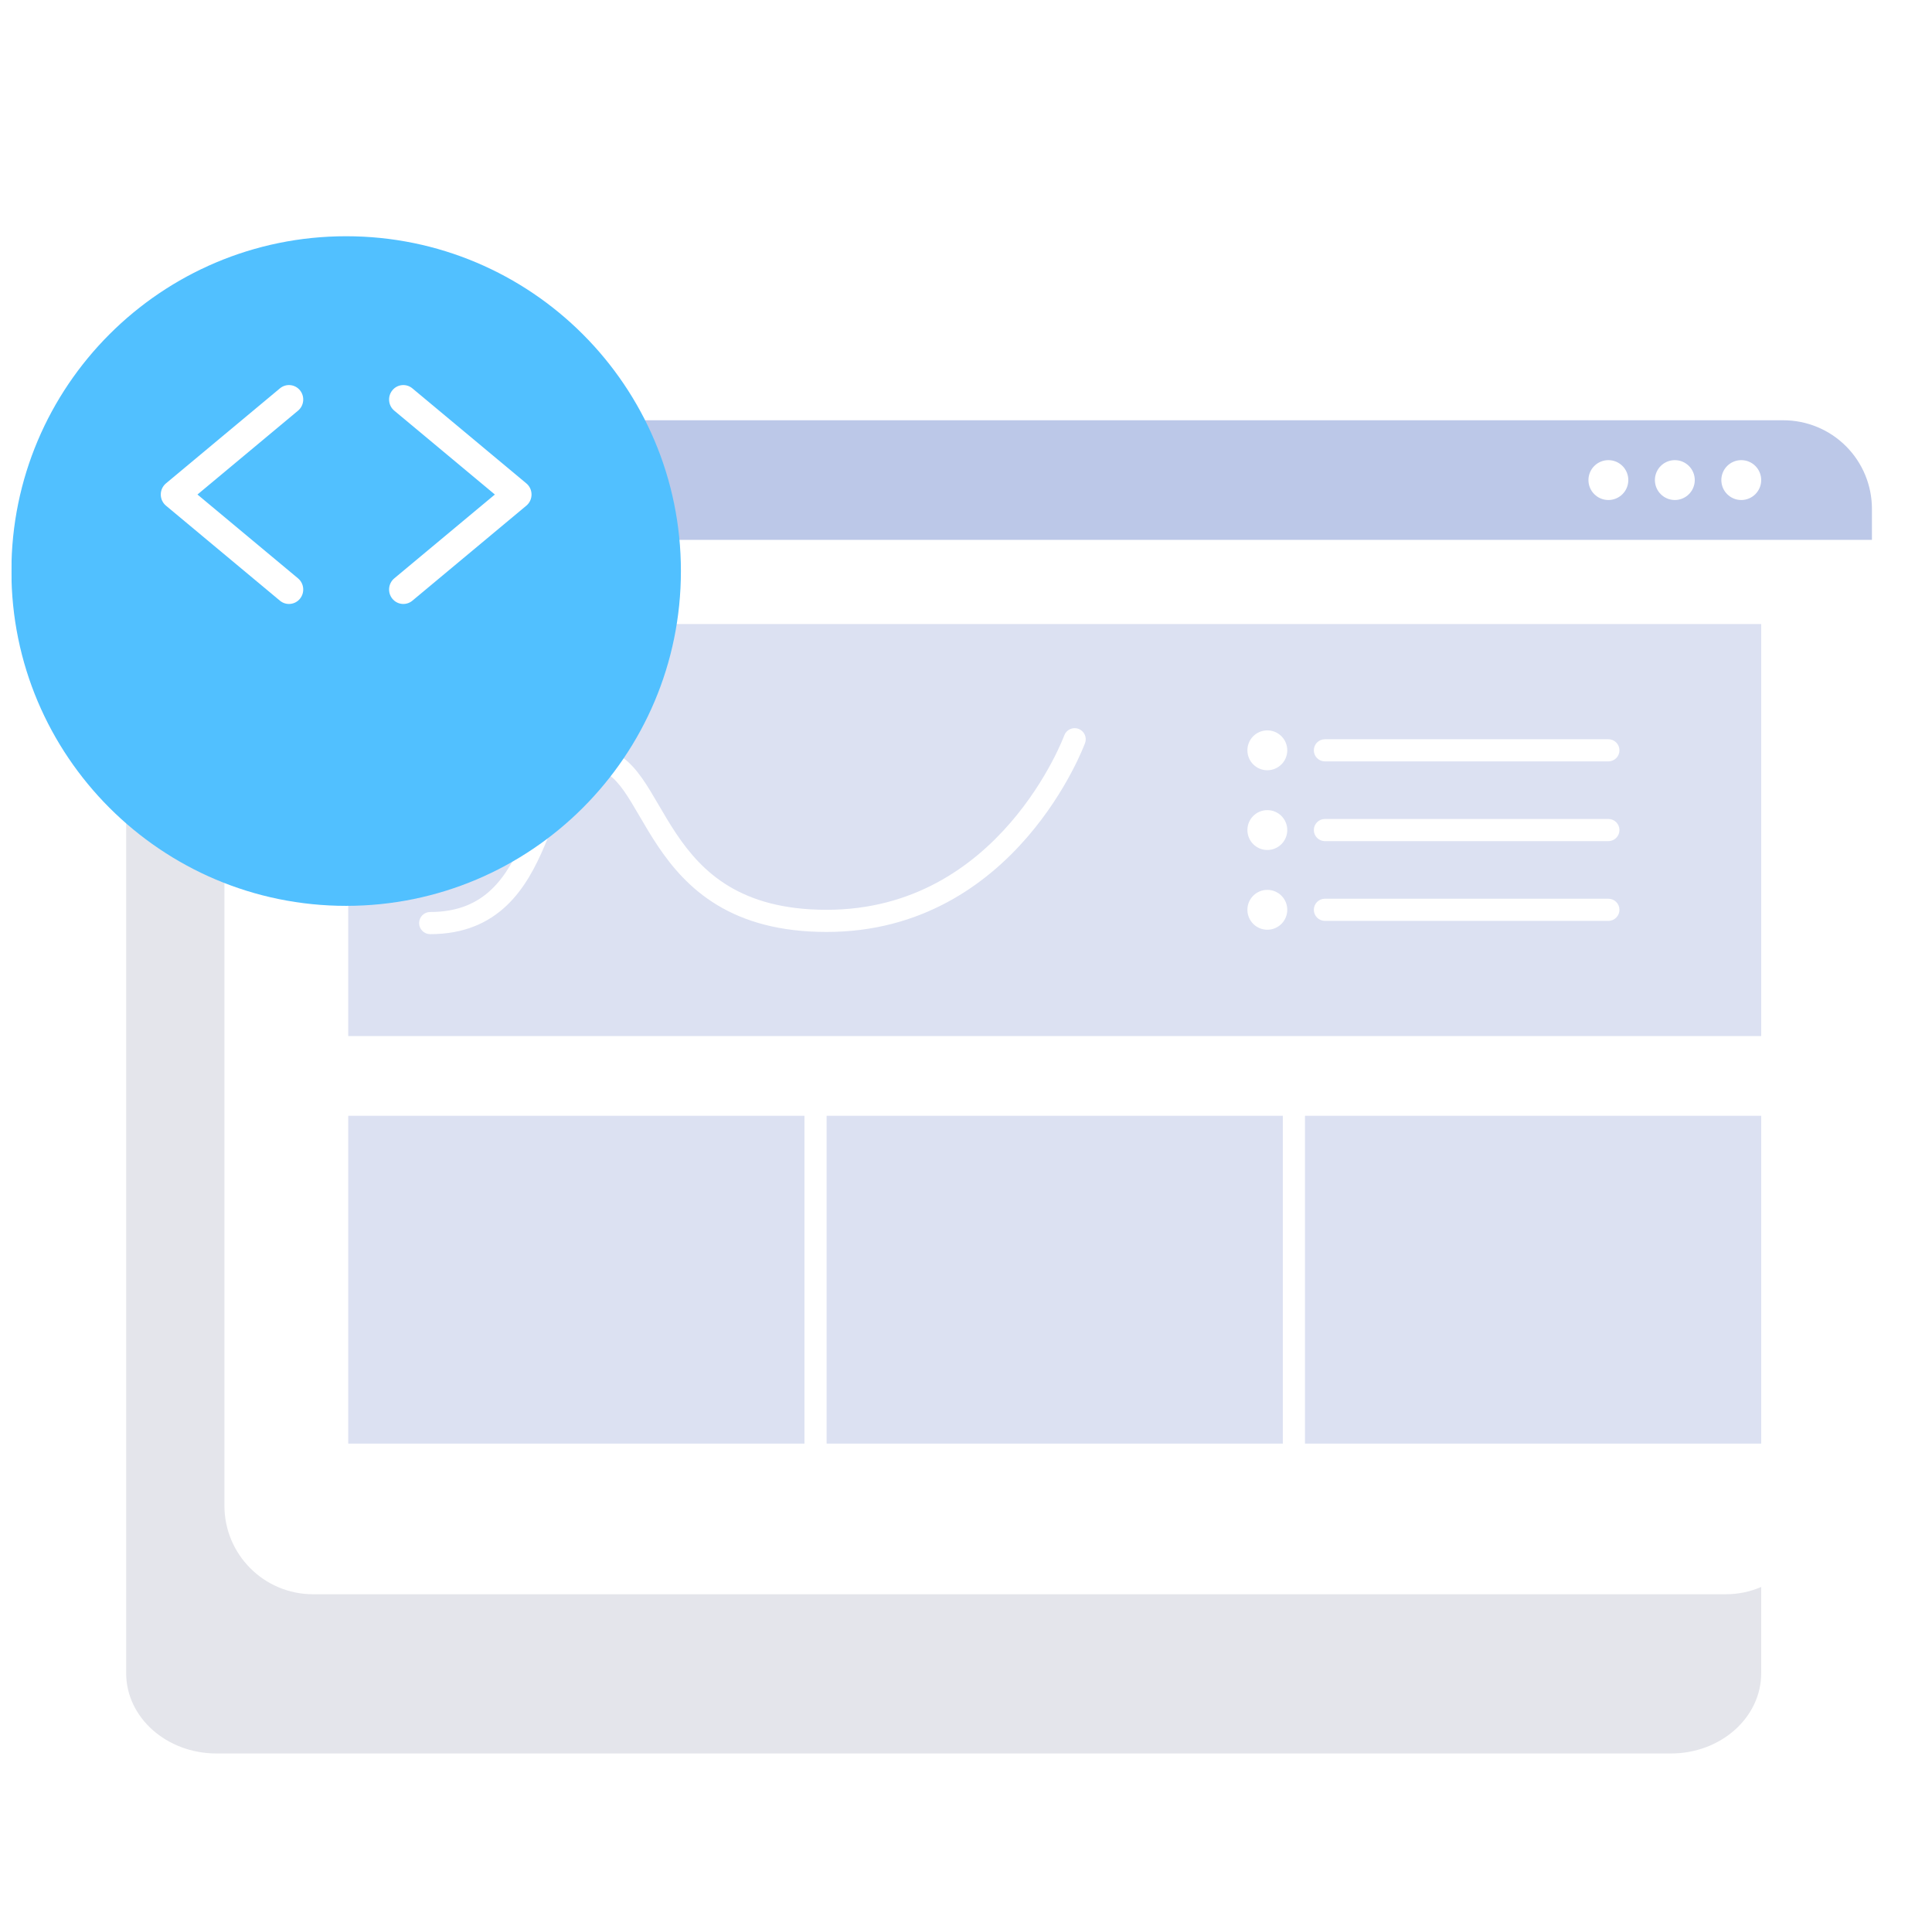
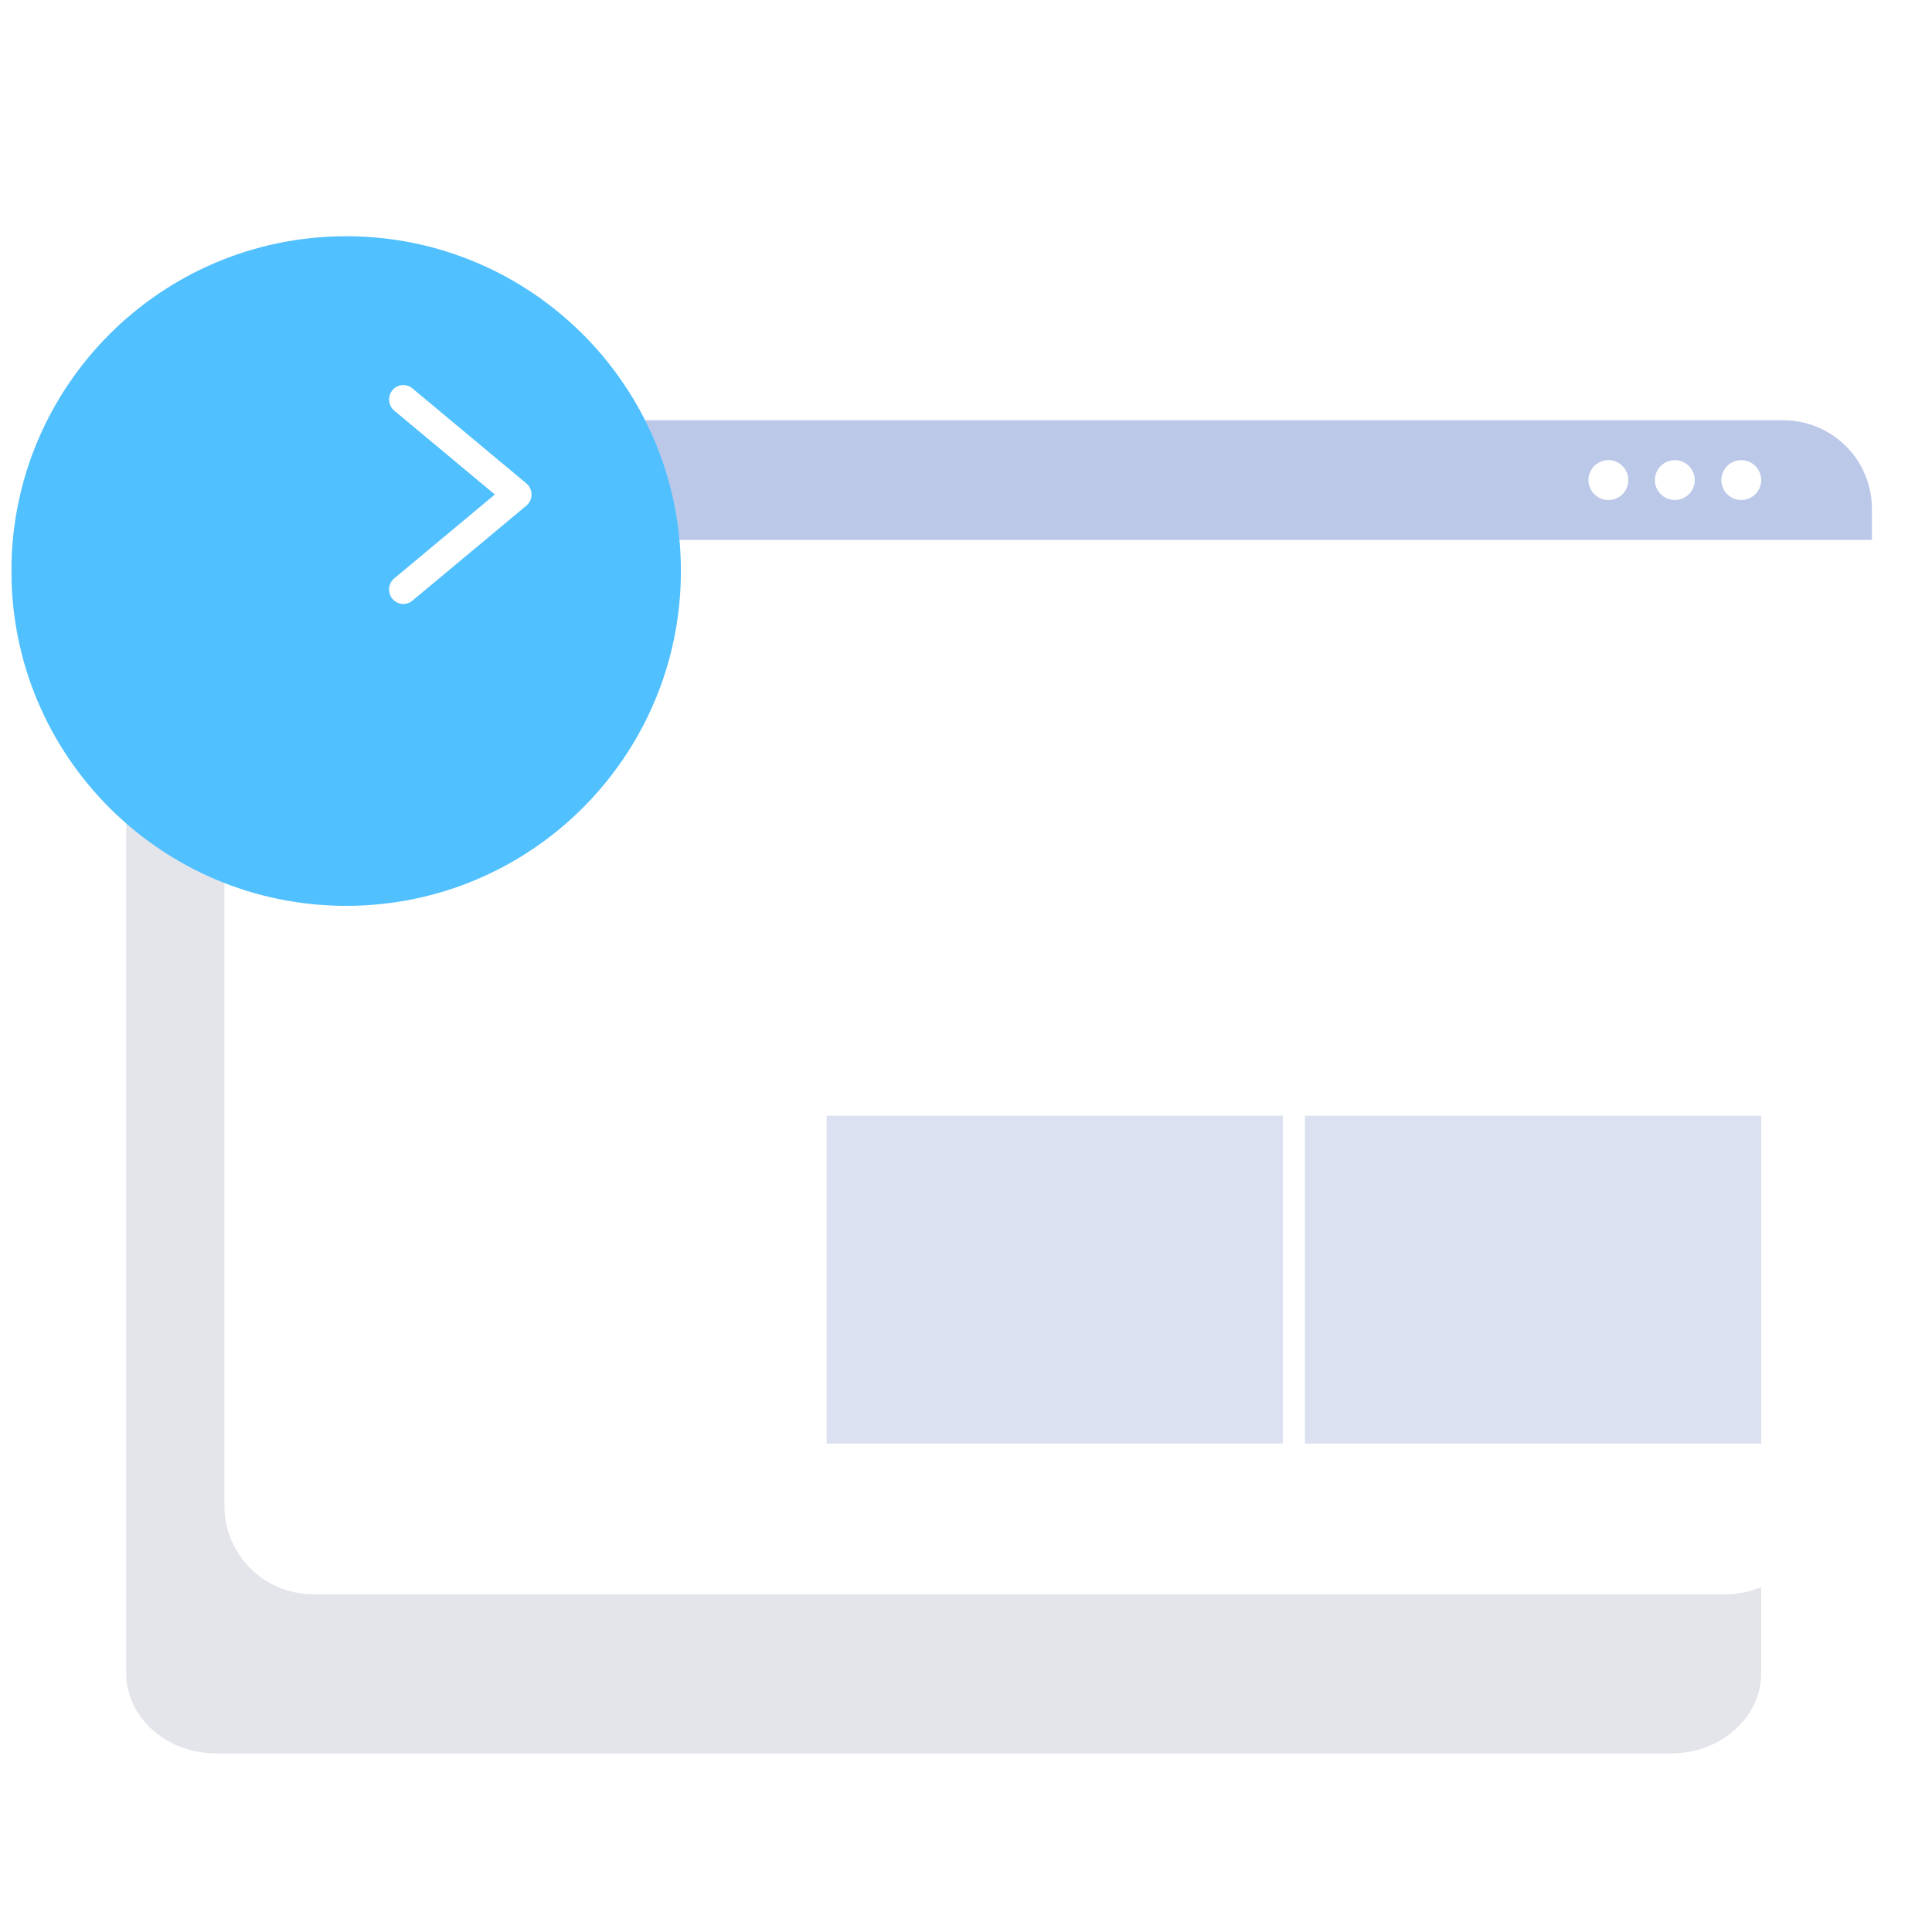
<svg xmlns="http://www.w3.org/2000/svg" width="101" height="100" viewBox="0 0 101 100" fill="none">
  <g clip-path="url(#clip0)">
    <path d="M87.349 36.06H11.319C8.71 36.06 6.596 37.938 6.596 40.255V87.457C6.596 89.774 8.71 91.652 11.319 91.652H87.349C89.957 91.652 92.071 89.774 92.071 87.457V40.255C92.071 37.938 89.957 36.06 87.349 36.06Z" fill="#E4E5EB" />
    <g filter="url(#filter0_d)">
      <path d="M93.229 21.967H19.363C16.805 21.967 14.732 24.04 14.732 26.598V78.698C14.732 81.255 16.805 83.329 19.363 83.329H93.229C95.787 83.329 97.86 81.255 97.86 78.698V26.598C97.86 24.04 95.787 21.967 93.229 21.967Z" fill="white" />
    </g>
    <path d="M19.363 21.967H93.229C94.457 21.967 95.635 22.455 96.504 23.323C97.372 24.192 97.86 25.37 97.86 26.598V28.219H14.732V26.598C14.732 25.37 15.22 24.192 16.088 23.323C16.957 22.455 18.135 21.967 19.363 21.967Z" fill="#BCC8E8" />
-     <path d="M42.055 58.321H18.205V75.456H42.055V58.321Z" fill="#DCE1F2" />
    <path d="M67.063 58.321H43.213V75.456H67.063V58.321Z" fill="#DCE1F2" />
    <path d="M92.071 58.321H68.221V75.456H92.071V58.321Z" fill="#DCE1F2" />
    <path d="M84.082 26.135C84.658 26.135 85.124 25.668 85.124 25.093C85.124 24.517 84.658 24.051 84.082 24.051C83.507 24.051 83.04 24.517 83.04 25.093C83.04 25.668 83.507 26.135 84.082 26.135Z" fill="white" />
    <path d="M87.556 26.135C88.131 26.135 88.598 25.668 88.598 25.093C88.598 24.517 88.131 24.051 87.556 24.051C86.98 24.051 86.514 24.517 86.514 25.093C86.514 25.668 86.98 26.135 87.556 26.135Z" fill="white" />
    <path d="M91.029 26.135C91.605 26.135 92.071 25.668 92.071 25.093C92.071 24.517 91.605 24.051 91.029 24.051C90.454 24.051 89.987 24.517 89.987 25.093C89.987 25.668 90.454 26.135 91.029 26.135Z" fill="white" />
-     <path d="M92.071 32.618H18.205V54.153H92.071V32.618Z" fill="#DCE1F2" />
    <path d="M66.253 40.26C66.828 40.26 67.295 39.793 67.295 39.218C67.295 38.642 66.828 38.176 66.253 38.176C65.677 38.176 65.211 38.642 65.211 39.218C65.211 39.793 65.677 40.26 66.253 40.26Z" fill="white" />
    <path d="M66.253 44.428C66.828 44.428 67.295 43.961 67.295 43.386C67.295 42.81 66.828 42.344 66.253 42.344C65.677 42.344 65.211 42.81 65.211 43.386C65.211 43.961 65.677 44.428 66.253 44.428Z" fill="white" />
    <path d="M66.253 48.596C66.828 48.596 67.295 48.129 67.295 47.554C67.295 46.978 66.828 46.512 66.253 46.512C65.677 46.512 65.211 46.978 65.211 47.554C65.211 48.129 65.677 48.596 66.253 48.596Z" fill="white" />
    <path d="M84.082 38.639H69.263C68.943 38.639 68.684 38.898 68.684 39.218C68.684 39.538 68.943 39.797 69.263 39.797H84.082C84.402 39.797 84.661 39.538 84.661 39.218C84.661 38.898 84.402 38.639 84.082 38.639Z" fill="white" />
    <path d="M84.082 42.807H69.263C68.943 42.807 68.684 43.066 68.684 43.386C68.684 43.705 68.943 43.965 69.263 43.965H84.082C84.402 43.965 84.661 43.705 84.661 43.386C84.661 43.066 84.402 42.807 84.082 42.807Z" fill="white" />
    <path d="M84.082 46.975H69.263C68.943 46.975 68.684 47.234 68.684 47.554C68.684 47.873 68.943 48.133 69.263 48.133H84.082C84.402 48.133 84.661 47.873 84.661 47.554C84.661 47.234 84.402 46.975 84.082 46.975Z" fill="white" />
    <path fill-rule="evenodd" clip-rule="evenodd" d="M56.379 38.095C56.679 38.205 56.834 38.538 56.724 38.838L56.18 38.639C56.724 38.838 56.724 38.838 56.724 38.838L56.723 38.841L56.72 38.848C56.718 38.854 56.715 38.862 56.711 38.873C56.703 38.893 56.692 38.923 56.677 38.96C56.647 39.035 56.602 39.143 56.543 39.279C56.424 39.55 56.245 39.935 56 40.394C55.511 41.312 54.757 42.538 53.694 43.765C51.567 46.222 48.178 48.712 43.213 48.712C40.749 48.712 38.914 48.162 37.498 47.308C36.086 46.456 35.132 45.325 34.397 44.229C34.037 43.694 33.726 43.16 33.442 42.675L33.426 42.647C33.134 42.147 32.877 41.708 32.614 41.336C32.085 40.589 31.635 40.26 31.057 40.26C30.532 40.26 30.134 40.565 29.716 41.304C29.509 41.671 29.317 42.111 29.115 42.609C29.048 42.775 28.979 42.95 28.908 43.13C28.771 43.474 28.628 43.836 28.477 44.191C28.014 45.279 27.423 46.441 26.489 47.329C25.535 48.237 24.256 48.827 22.489 48.827C22.169 48.827 21.91 48.568 21.91 48.248C21.91 47.929 22.169 47.669 22.489 47.669C23.964 47.669 24.957 47.189 25.692 46.49C26.447 45.772 26.963 44.792 27.412 43.738C27.558 43.395 27.69 43.059 27.823 42.725C27.895 42.541 27.968 42.358 28.042 42.174C28.247 41.669 28.462 41.171 28.708 40.735C29.199 39.867 29.901 39.102 31.057 39.102C32.215 39.102 32.966 39.83 33.559 40.667C33.857 41.088 34.14 41.573 34.426 42.063L34.436 42.08C34.723 42.572 35.019 43.079 35.358 43.584C36.041 44.601 36.881 45.584 38.096 46.316C39.307 47.047 40.93 47.554 43.213 47.554C47.742 47.554 50.837 45.297 52.819 43.007C53.812 41.861 54.519 40.712 54.978 39.85C55.208 39.42 55.374 39.062 55.482 38.815C55.536 38.691 55.576 38.595 55.601 38.531C55.614 38.499 55.623 38.475 55.629 38.459C55.632 38.452 55.634 38.446 55.636 38.443L55.637 38.44C55.637 38.44 55.637 38.44 55.637 38.44C55.747 38.14 56.079 37.985 56.379 38.095Z" fill="white" />
    <g filter="url(#filter1_d)">
      <path d="M18.096 43.348C27.761 43.348 35.596 35.513 35.596 25.848C35.596 16.183 27.761 8.348 18.096 8.348C8.431 8.348 0.596 16.183 0.596 25.848C0.596 35.513 8.431 43.348 18.096 43.348Z" fill="#51C0FF" />
    </g>
    <path fill-rule="evenodd" clip-rule="evenodd" d="M20.51 20.402C20.771 20.08 21.24 20.034 21.558 20.299L27.515 25.265C27.688 25.408 27.787 25.622 27.787 25.848C27.787 26.074 27.688 26.288 27.515 26.431L21.558 31.397C21.24 31.662 20.771 31.615 20.51 31.293C20.249 30.971 20.294 30.495 20.612 30.23L25.87 25.848L20.612 21.465C20.294 21.201 20.249 20.725 20.51 20.402Z" fill="white" />
-     <path fill-rule="evenodd" clip-rule="evenodd" d="M15.683 20.402C15.944 20.725 15.898 21.201 15.58 21.465L10.323 25.848L15.58 30.23C15.898 30.495 15.944 30.971 15.683 31.293C15.421 31.615 14.952 31.662 14.634 31.397L8.677 26.431C8.505 26.288 8.405 26.074 8.405 25.848C8.405 25.622 8.505 25.408 8.677 25.265L14.634 20.299C14.952 20.034 15.421 20.08 15.683 20.402Z" fill="white" />
  </g>
  <defs>
    <filter id="filter0_d" x="6.732" y="16.967" width="93.128" height="71.362" filterUnits="userSpaceOnUse" color-interpolation-filters="sRGB">
      <feFlood flood-opacity="0" result="BackgroundImageFix" />
      <feColorMatrix in="SourceAlpha" type="matrix" values="0 0 0 0 0 0 0 0 0 0 0 0 0 0 0 0 0 0 127 0" />
      <feOffset dx="-3" />
      <feGaussianBlur stdDeviation="2.5" />
      <feColorMatrix type="matrix" values="0 0 0 0 0.458 0 0 0 0 0.452 0 0 0 0 0.758 0 0 0 0.1 0" />
      <feBlend mode="normal" in2="BackgroundImageFix" result="effect1_dropShadow" />
      <feBlend mode="normal" in="SourceGraphic" in2="effect1_dropShadow" result="shape" />
    </filter>
    <filter id="filter1_d" x="-3.404" y="8.348" width="43" height="43" filterUnits="userSpaceOnUse" color-interpolation-filters="sRGB">
      <feFlood flood-opacity="0" result="BackgroundImageFix" />
      <feColorMatrix in="SourceAlpha" type="matrix" values="0 0 0 0 0 0 0 0 0 0 0 0 0 0 0 0 0 0 127 0" />
      <feOffset dy="4" />
      <feGaussianBlur stdDeviation="2" />
      <feColorMatrix type="matrix" values="0 0 0 0 0.318 0 0 0 0 0.753 0 0 0 0 1 0 0 0 0.2 0" />
      <feBlend mode="normal" in2="BackgroundImageFix" result="effect1_dropShadow" />
      <feBlend mode="normal" in="SourceGraphic" in2="effect1_dropShadow" result="shape" />
    </filter>
    <clipPath id="clip0">
      <rect width="100" height="100" fill="white" transform="translate(0.596)" />
    </clipPath>
  </defs>
</svg>